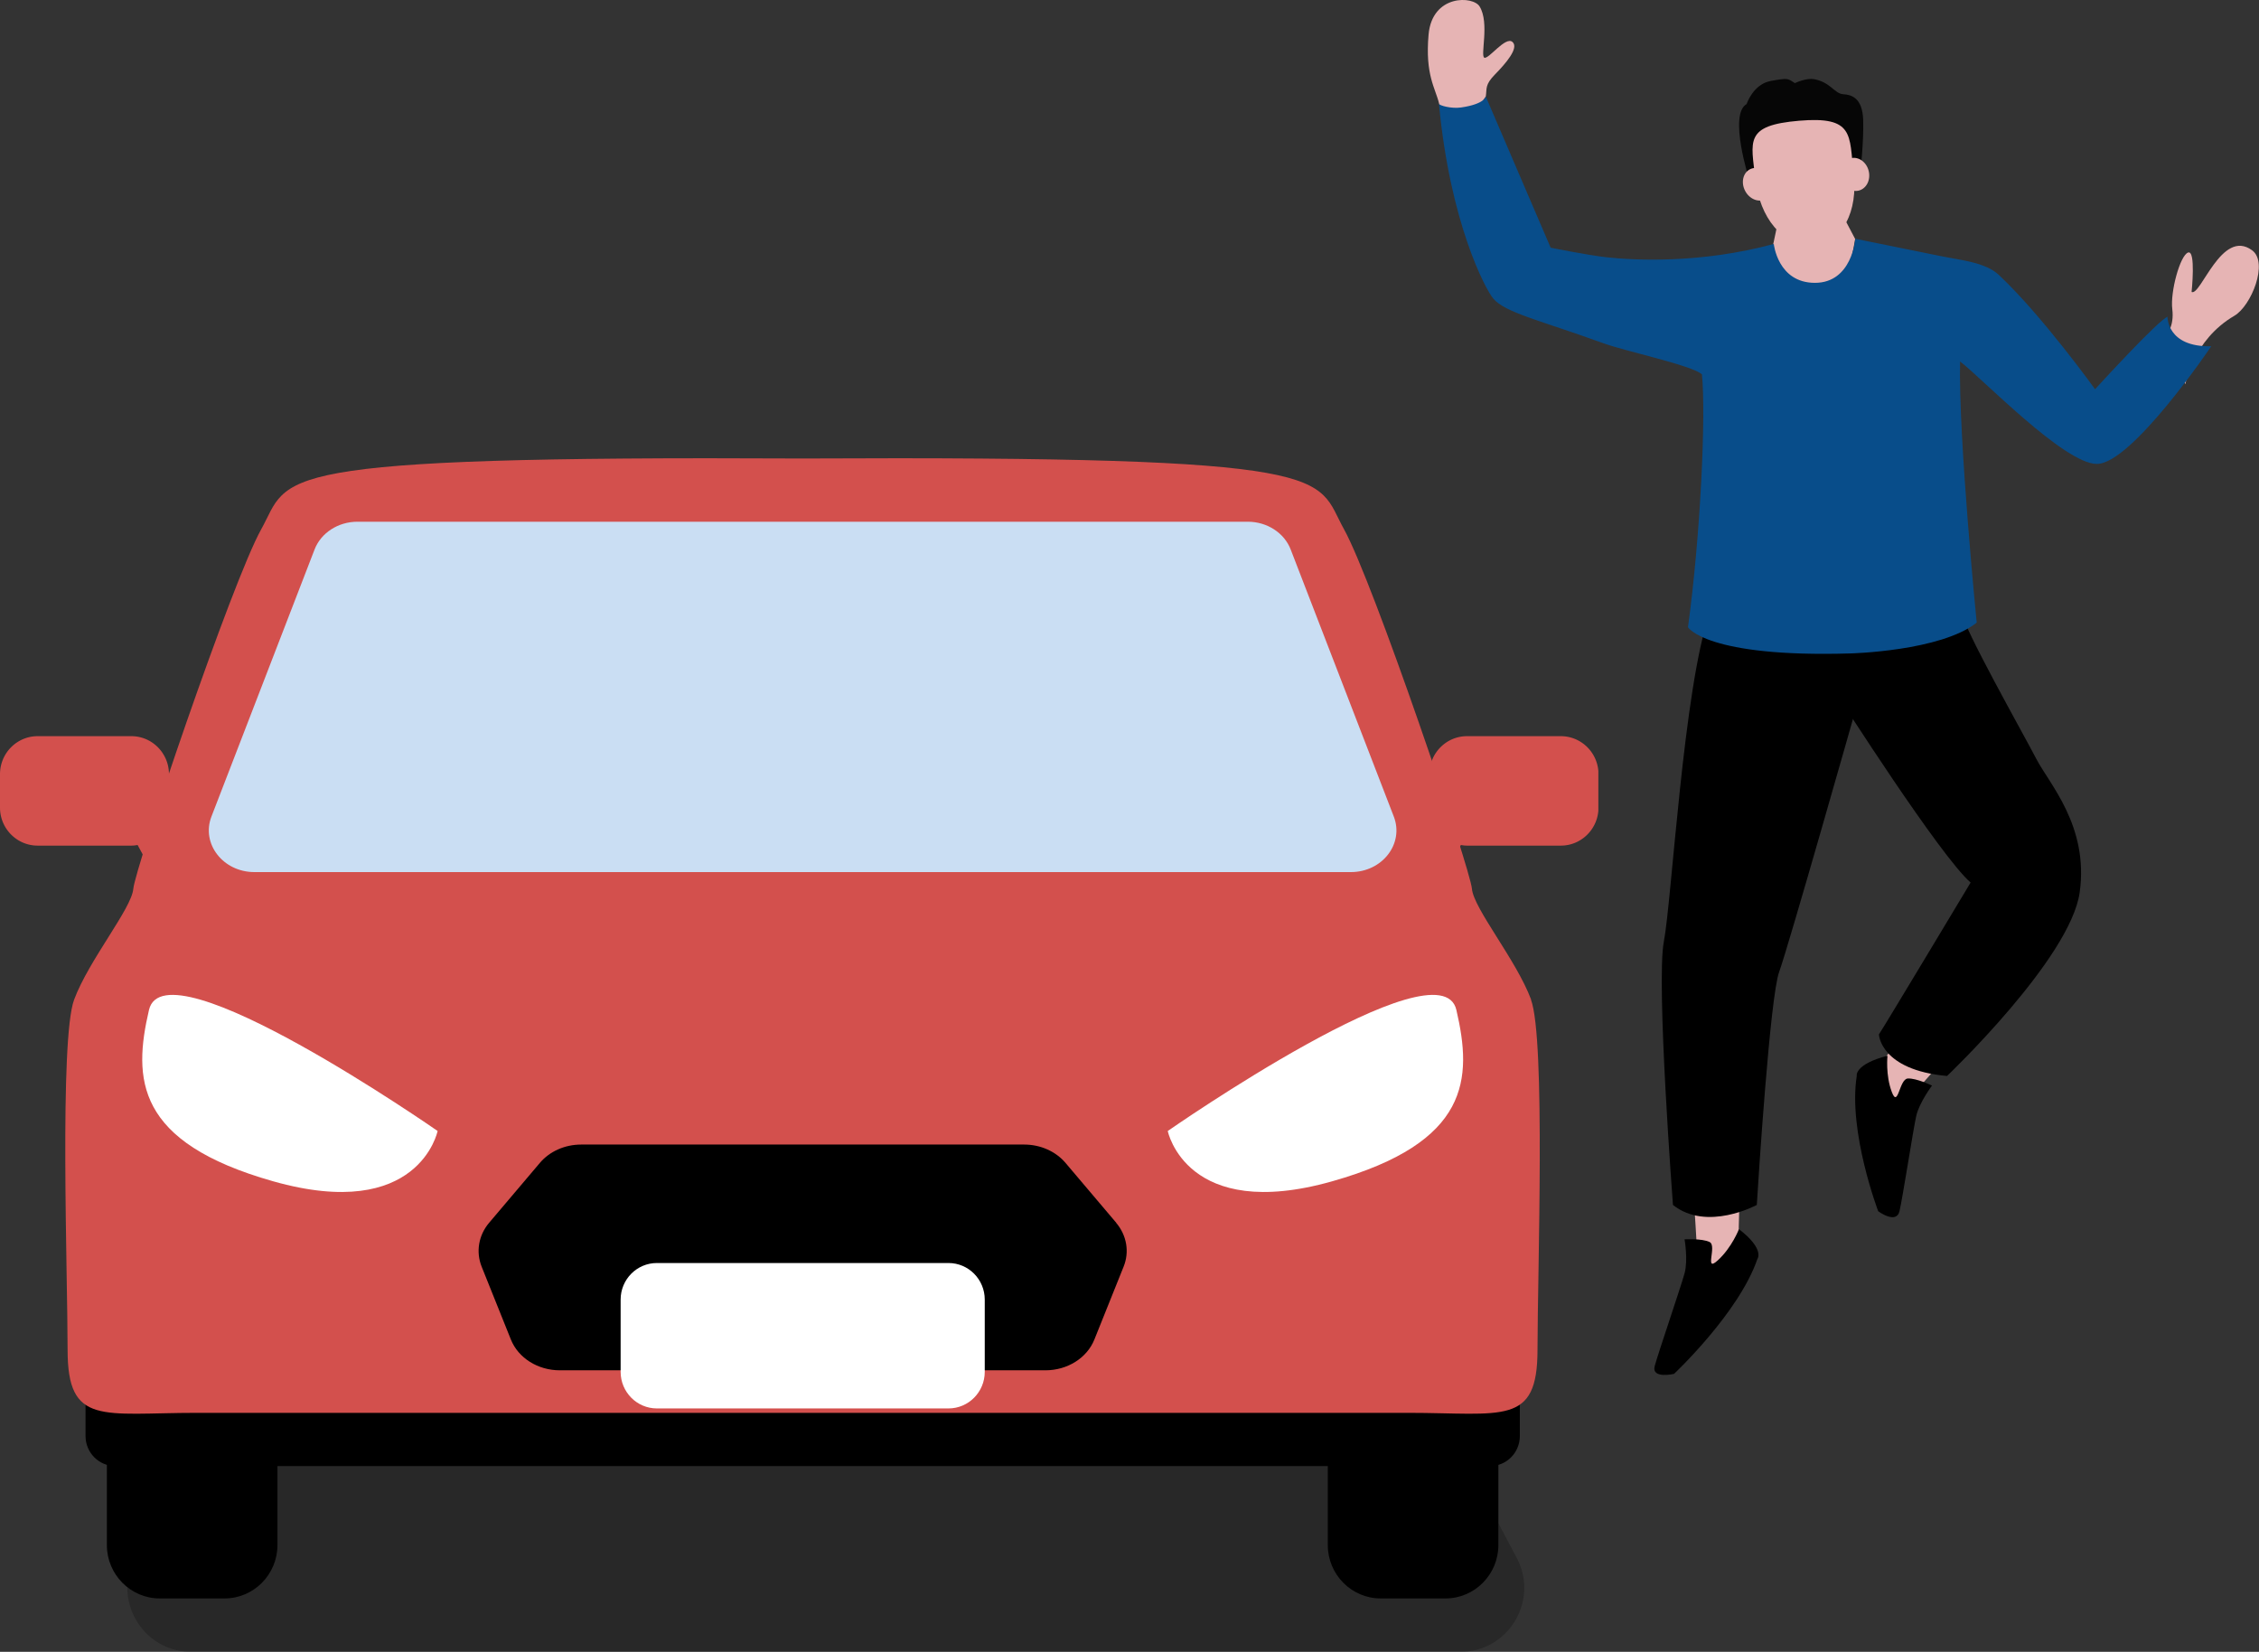
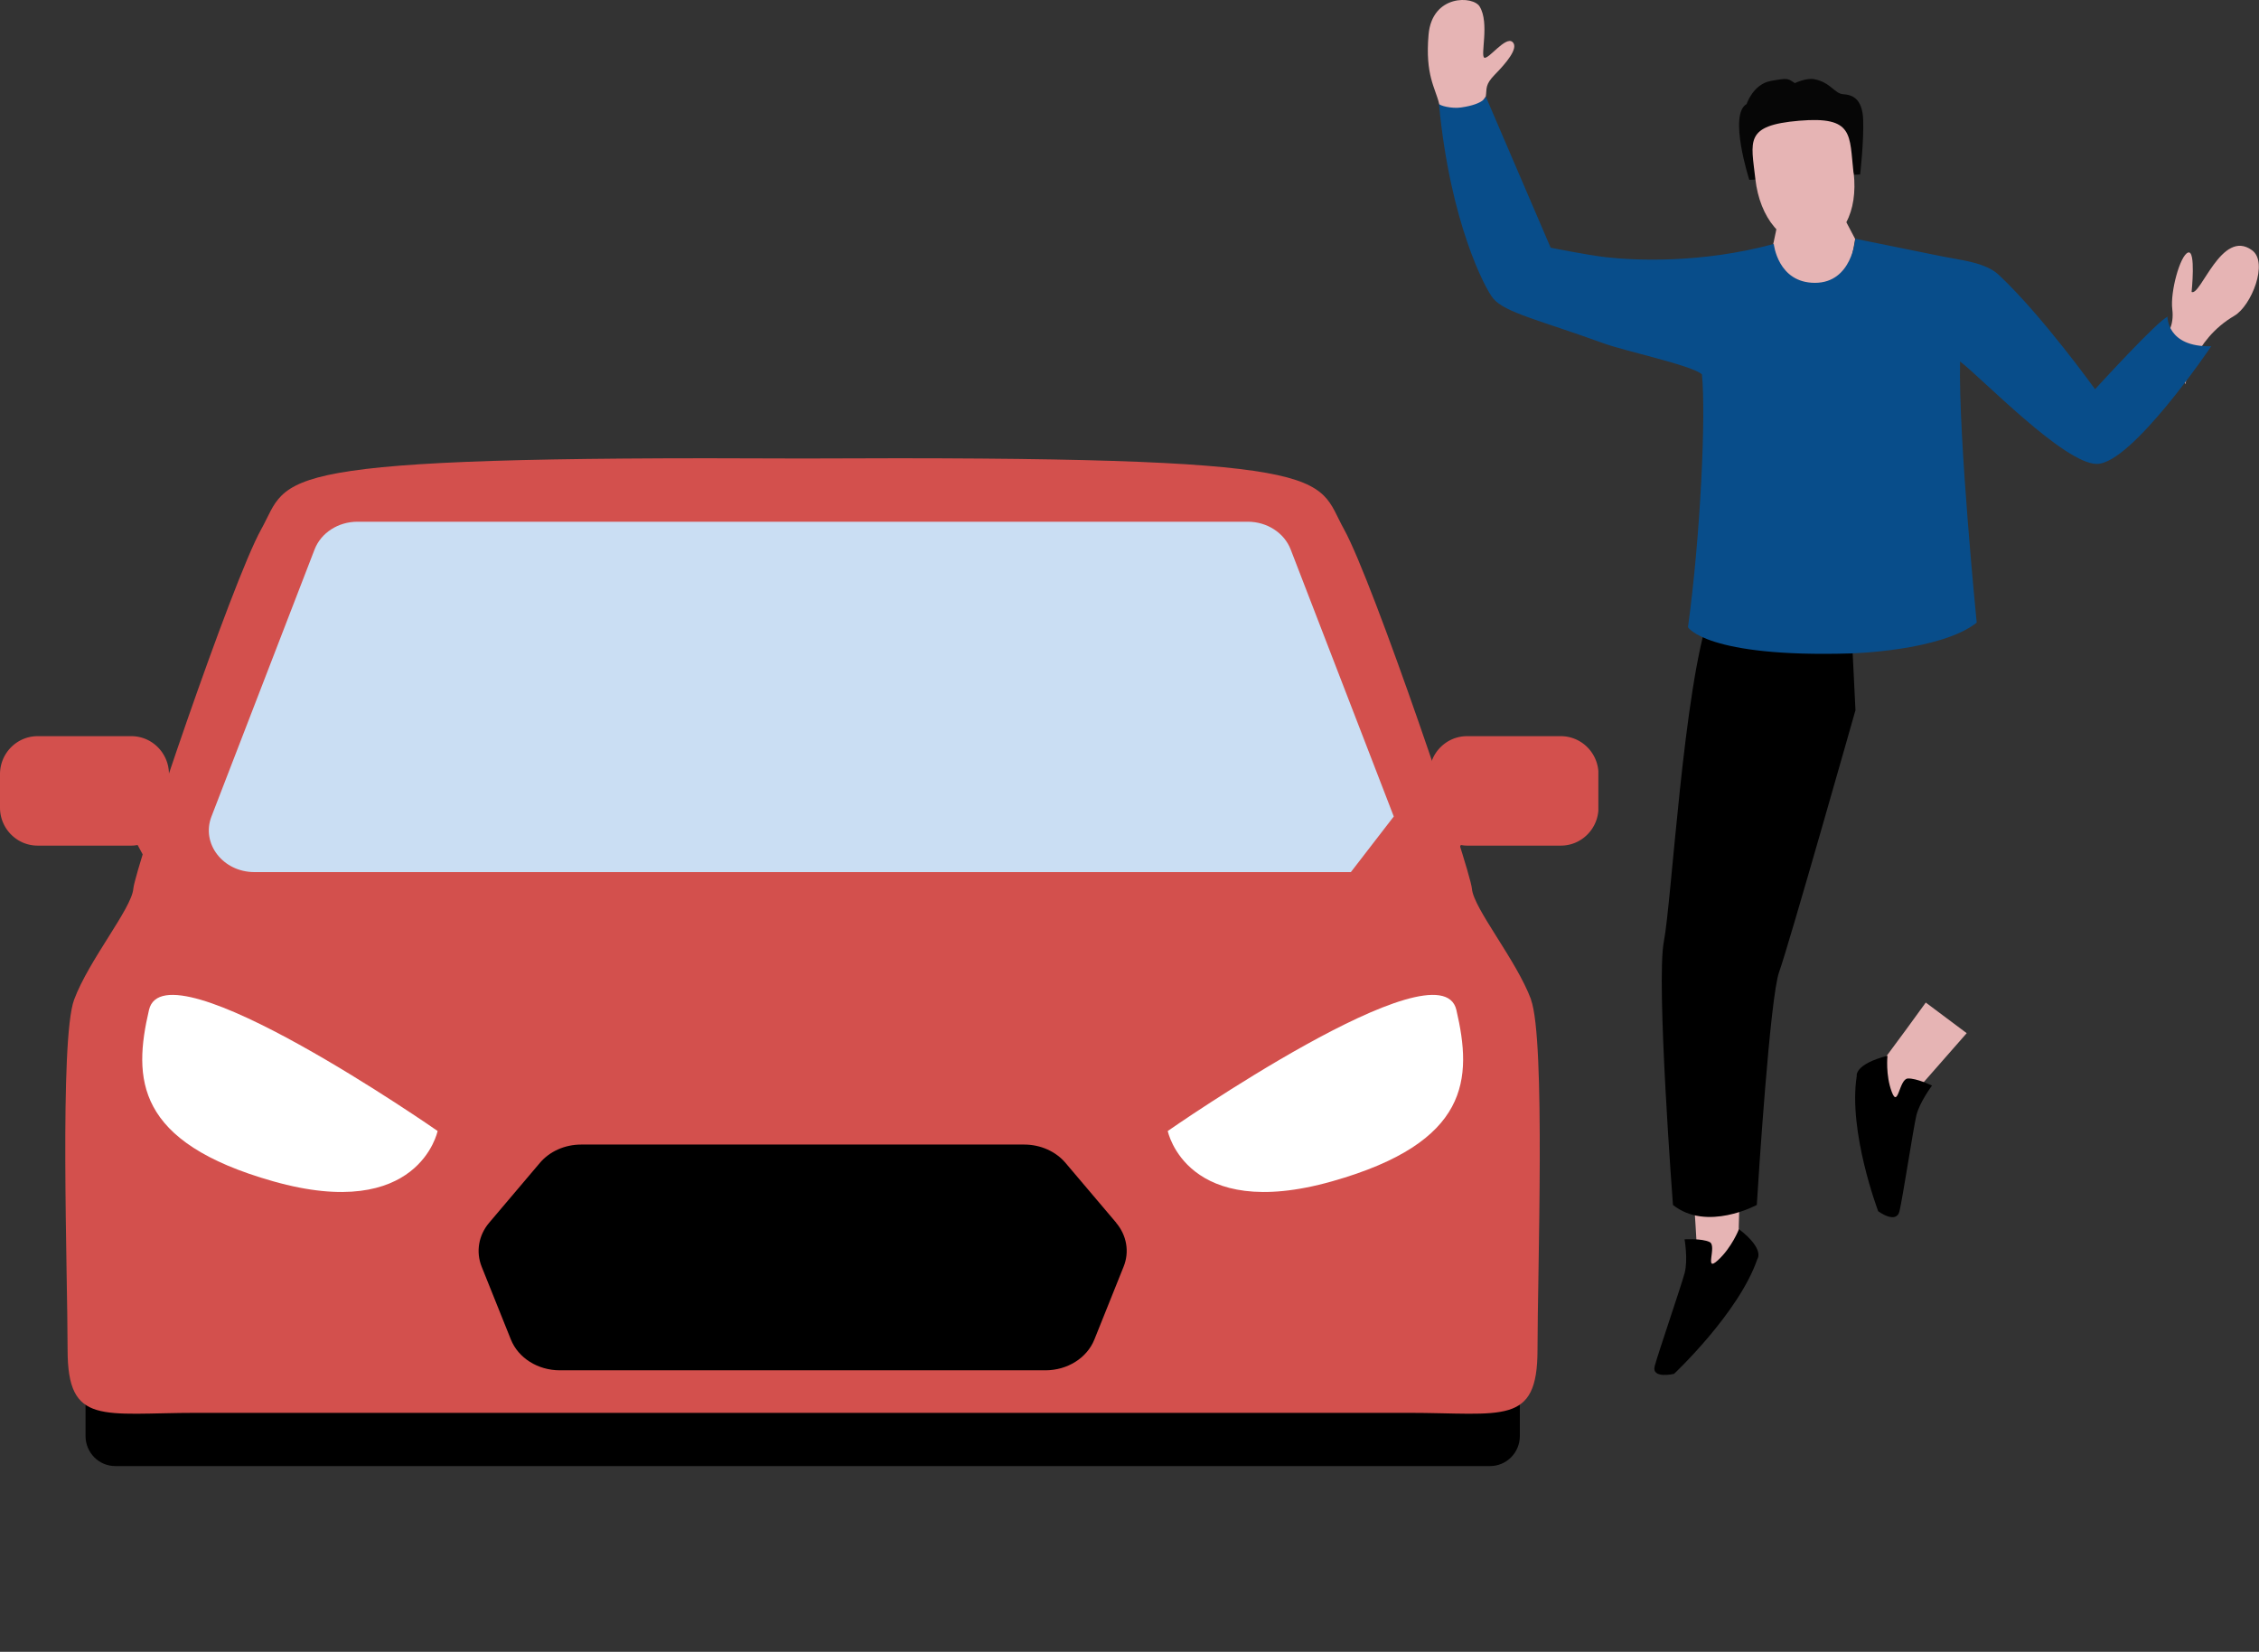
<svg xmlns="http://www.w3.org/2000/svg" width="212" height="155" fill="none">
  <rect width="100%" height="100%" fill="#333333" stroke="none" />
  <g clip-path="url(#a)">
    <g clip-path="url(#b)">
      <path d="M139.436 9.06c.118-.774-.1-1.093.873-2.085.973-.991 2.281-2.487 1.627-3.042-.654-.554-2.231 1.647-2.634 1.48-.403-.169.503-3.245-.436-4.791-.587-1.025-4.463-1.177-4.799 2.622-.335 3.799.638 5.009.99 6.488.353 1.479 1.812 3.345 1.812 3.345l2.567-4.034v.017Zm63.688 22.757c.202-.37.94-1.193.738-2.806-.201-1.614.722-5.026 1.477-5.312.755-.285.335 3.698.335 3.698.856.42 2.819-6 5.671-3.916 1.577 1.143-.067 5.227-1.661 6.151-3.909 2.286-4.597 6.421-4.597 6.421l-1.98-4.252.017.017Zm-36.776-8.605s1.375 5.042 4.161 4.655c2.785-.386 3.204-3.21 3.59-5.445l-1.661-3.16-5.369.538-.721 3.412Z" fill="#E6B4B4" />
      <path d="M164.167 16.875s-1.98-6.135-.252-7.11c0 0 .604-1.865 2.265-2.168 1.661-.302 1.577-.235 2.265.202 0 0 1.04-.504 1.795-.37 1.527.269 1.93 1.361 2.735 1.412.805.05 1.812.353 1.879 2.42.067 2.068-.285 5.11-.285 5.11l-10.386.504h-.016Z" fill="#060606" />
-       <path d="M165.671 18.694c.65-.337.853-1.238.453-2.013-.4-.775-1.251-1.13-1.902-.794-.65.337-.853 1.238-.453 2.014.4.775 1.252 1.13 1.902.793Zm8.756-.808c.722-.171 1.146-.991.947-1.831-.198-.84-.944-1.383-1.666-1.211-.721.17-1.145.99-.946 1.83.198.84.944 1.383 1.665 1.212Z" fill="#E6B4B4" />
      <path d="M173.965 16.236c.403 3.58-.99 6.522-3.842 6.707-2.852.185-4.983-2.538-5.386-6.135-.403-3.597-1.057-5.042 4.111-5.48 5.167-.436 4.697 1.312 5.1 4.909h.017Zm-10.789 98.931.151-5.479-4.58-.269s.302 3.983.604 9.446c0 0 4.077.269 3.825-3.698Zm17.232-13.48 4.161-4.74-3.842-2.874s-2.651 3.698-6.41 8.656c0 0 3.406 2.605 6.091-1.042Z" fill="#E6B4B4" />
      <path d="M174.115 66.693s-6.291 22.17-7.147 24.506c-.856 2.337-1.963 19.632-2.097 21.867 0 0-4.681 2.538-7.869 0 0 0-1.594-20.892-.856-24.707.739-3.816 1.846-23.918 4.312-30.86l13.171-1.075.503 10.253-.017.016Z" fill="#000" />
-       <path d="M172.505 65.332s9.597 15.043 12.432 17.48c0 0-8.087 13.48-8.607 14.253 0 0 .118 3.328 6.393 3.899 0 0 11.576-11.009 12.449-17.228.872-6.219-2.869-10.202-4.077-12.538-1.208-2.337-6.93-12.438-7.03-13.833l-10.453-.925-1.107 8.892Z" fill="#000" />
      <path d="M203.443 29.716c-.822.219-6.828 6.807-6.828 6.807s-4.933-6.874-9.027-10.723c-1.275-1.193-3.54-1.378-5.52-1.782-4.043-.823-7.952-1.613-7.952-1.613s-.302 4.135-3.792 4.135c-3.49 0-3.859-3.648-3.859-3.648-6.829 1.85-13.053 1.547-15.738 1.244-1.661-.185-5.201-.89-5.201-.89l-6.09-14.186s-.101.705-2.316 1.025c-.922.134-2.063-.185-2.08-.353 1.04 11.127 4.345 17.396 5.1 18.287 1.141 1.328 4.279 2 10.369 4.202 2.03.74 8.305 2.067 9.211 2.908.386 3.73-.117 15.009-1.308 23.732 0 0 1.744 2.858 15.234 2.454 0 0 8.473-.202 11.862-2.89 0 0-1.728-17.363-1.561-24.507 2.064 1.58 9.782 9.614 12.835 9.614 3.289 0 10.738-11.042 10.738-11.042-4.211.1-4.11-2.807-4.11-2.807l.033.033Z" fill="#084D8A" />
      <path d="M158.093 116.31s.336 1.916 0 3.16c-.335 1.243-2.466 7.462-2.802 8.706-.335 1.244 1.812.74 1.812.74s6.091-5.715 7.819-10.774c0 0 .738-.908-1.728-2.807 0 0-.655 1.714-1.98 2.925-1.325 1.21-.05-1.362-.772-1.715-.721-.353-2.365-.252-2.365-.252l.016.017Zm23.237-14.471s-1.208 1.613-1.493 2.857c-.285 1.244-1.275 7.698-1.577 8.959-.302 1.26-1.997 0-1.997 0s-2.835-7.463-2.013-12.69c0 0-.252-1.093 2.886-1.9 0 0-.201 1.799.403 3.396.604 1.596.687-1.227 1.51-1.261.822-.034 2.248.656 2.248.656l.033-.017Z" fill="#000" />
    </g>
-     <path d="M25.351 122.195A5.999 5.999 0 0 1 30.655 119h93.69a6 6 0 0 1 5.304 3.195l12.694 24c2.113 3.996-.784 8.805-5.304 8.805H17.961c-4.52 0-7.417-4.809-5.304-8.805l12.694-24Z" fill="#000" style="mix-blend-mode:overlay" opacity=".22" />
    <g clip-path="url(#c)">
-       <path d="M21.07 123.375h-6.073c-2.744 0-4.968 2.246-4.968 5.016v16.581c0 2.771 2.224 5.016 4.968 5.016h6.074c2.743 0 4.967-2.245 4.967-5.016v-16.581c0-2.77-2.224-5.016-4.967-5.016Zm114.581 0h-6.074c-2.744 0-4.968 2.246-4.968 5.016v16.581c0 2.771 2.224 5.016 4.968 5.016h6.074c2.743 0 4.967-2.245 4.967-5.016v-16.581c0-2.77-2.224-5.016-4.967-5.016Z" fill="#000" />
      <path d="M139.842 119.606H10.818c-1.54 0-2.79 1.262-2.79 2.817v12.327c0 1.555 1.25 2.817 2.79 2.817h129.024c1.541 0 2.79-1.262 2.79-2.817v-12.327c0-1.555-1.249-2.817-2.79-2.817Z" fill="#000" />
      <path d="M143.691 93.801c-1.389-3.732-5.403-8.546-5.556-10.412-.154-1.866-9.241-28.753-12.007-33.733-2.766-4.98.306-6.894-50.804-6.633-51.11-.261-48.027 1.653-50.805 6.633-2.778 4.98-11.853 31.867-12.006 33.733-.153 1.866-4.167 6.68-5.556 10.412-1.39 3.733-.612 25.71-.612 32.866 0 7.155 3.237 5.907 12.16 5.907H132.13c8.935 0 12.16 1.248 12.16-5.907 0-7.156.765-29.133-.612-32.866h.012Z" fill="#D3504D" />
      <path d="M109.59 106.127s25.579-17.817 27.085-11.363c1.507 6.454 1.283 12.421-11.653 16.082-13.69 3.875-15.432-4.719-15.432-4.719Zm-68.52 0S15.49 88.31 13.983 94.764c-1.507 6.454-1.283 12.421 11.653 16.082 13.69 3.875 15.432-4.719 15.432-4.719Z" fill="#fff" />
      <path d="m104.752 114.733-4.744-5.598c-.918-1.094-2.366-1.736-3.884-1.736H54.536c-1.53 0-2.966.642-3.884 1.736l-4.744 5.598c-1 1.177-1.26 2.734-.706 4.125l2.742 6.834c.695 1.736 2.531 2.889 4.59 2.889h45.579c2.06 0 3.896-1.153 4.591-2.889l2.742-6.834c.565-1.391.295-2.948-.706-4.125h.012Z" fill="#000" />
-       <path d="M89.014 118.514H61.646c-1.879 0-3.402 1.538-3.402 3.435v6.775c0 1.897 1.523 3.435 3.402 3.435h27.368c1.879 0 3.402-1.538 3.402-3.435v-6.775c0-1.897-1.523-3.435-3.402-3.435Z" fill="#fff" />
-       <path d="m130.801 76.614-9.675-25.056c-.601-1.557-2.213-2.603-4.026-2.603H33.548c-1.813 0-3.425 1.046-4.026 2.603l-9.676 25.056c-.988 2.544 1.083 5.218 4.026 5.218h102.904c2.954 0 5.014-2.674 4.025-5.218Z" fill="#CADEF3" />
+       <path d="m130.801 76.614-9.675-25.056c-.601-1.557-2.213-2.603-4.026-2.603H33.548c-1.813 0-3.425 1.046-4.026 2.603l-9.676 25.056c-.988 2.544 1.083 5.218 4.026 5.218h102.904Z" fill="#CADEF3" />
      <path d="m17.704 79.348-2.248-1.938c.247-.487.4-1.034.4-1.628v-3.138c0-1.961-1.578-3.566-3.532-3.566H3.531C1.59 69.078 0 70.671 0 72.644v3.138c0 1.961 1.577 3.566 3.531 3.566h8.805c.2 0 .389-.024.577-.06l2.72 5.028 2.083-4.968h-.012Zm114.592 0 2.248-1.938a3.58 3.58 0 0 1-.4-1.628v-3.138c0-1.961 1.577-3.566 3.531-3.566h8.805c1.942 0 3.532 1.593 3.532 3.566v3.138c0 1.961-1.578 3.566-3.532 3.566h-8.805c-.2 0-.388-.024-.576-.06l-2.72 5.028-2.083-4.968Z" fill="#D3504D" />
    </g>
  </g>
  <defs>
    <clipPath id="a">
      <path fill="#fff" d="M0 0h212v155H0z" />
    </clipPath>
    <clipPath id="b">
      <path fill="#fff" transform="translate(134)" d="M0 0h78v129H0z" />
    </clipPath>
    <clipPath id="c">
      <path fill="#fff" transform="translate(0 43)" d="M0 0h150v107H0z" />
    </clipPath>
  </defs>
</svg>